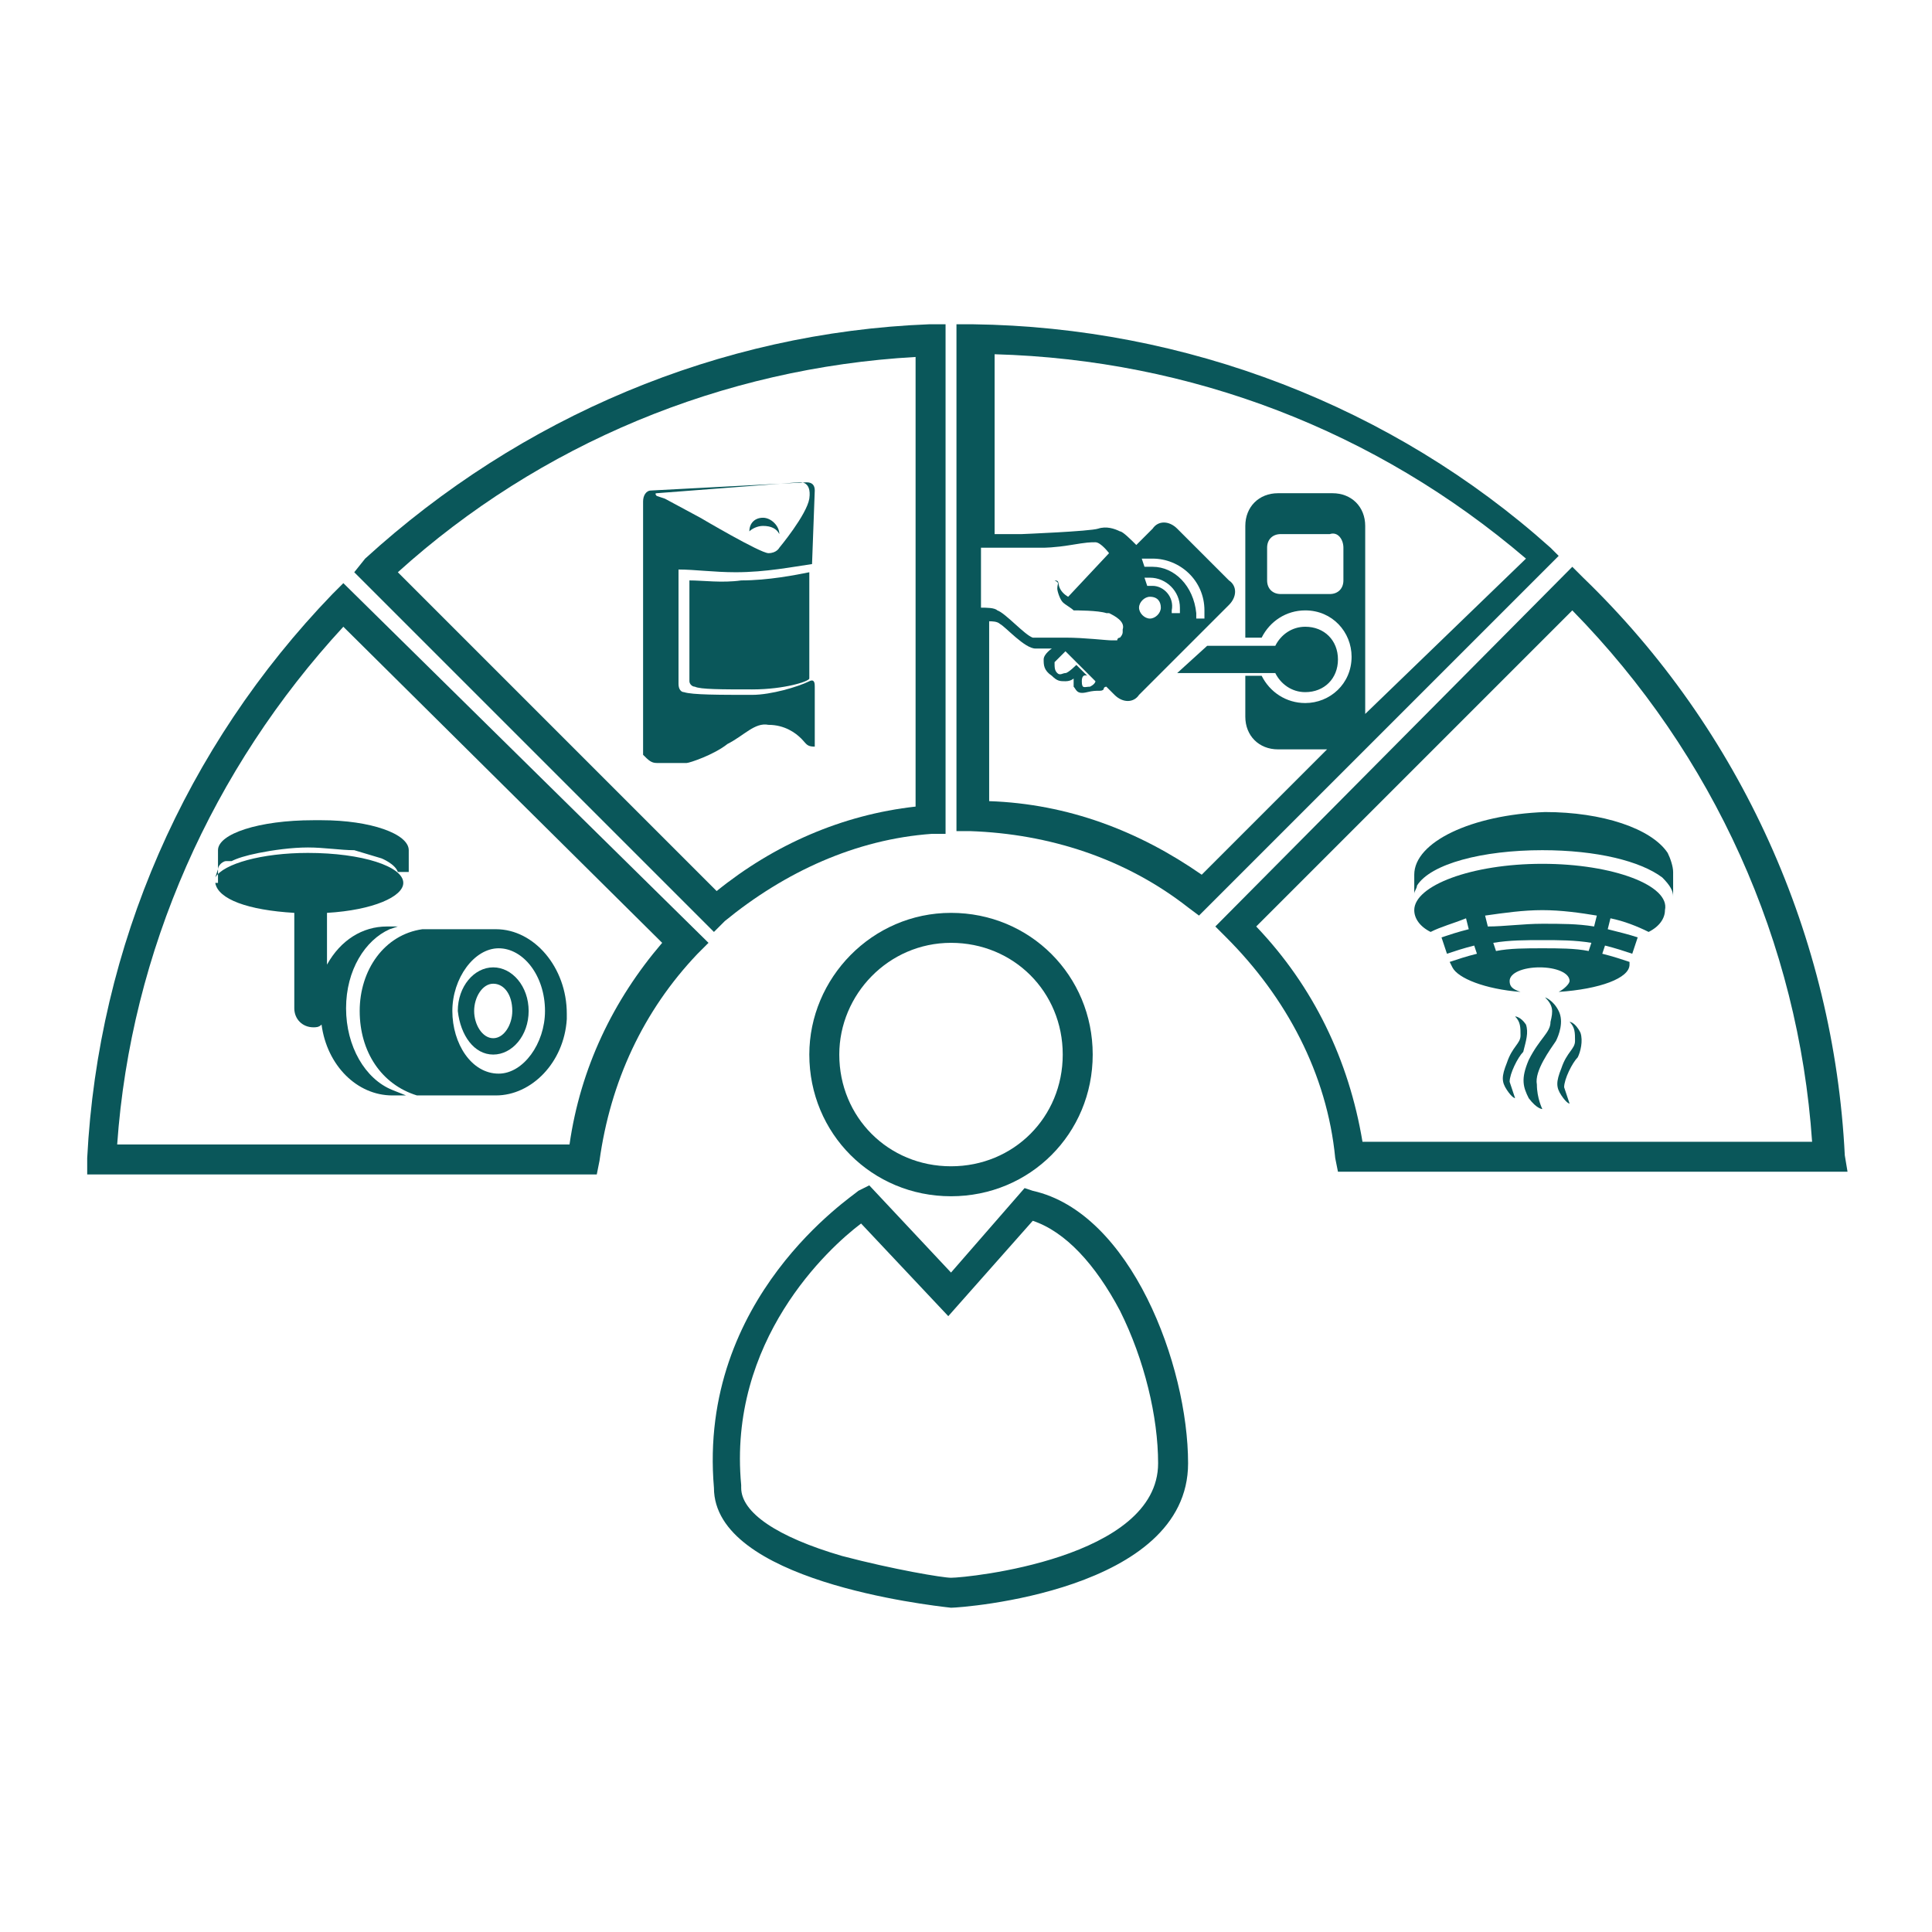
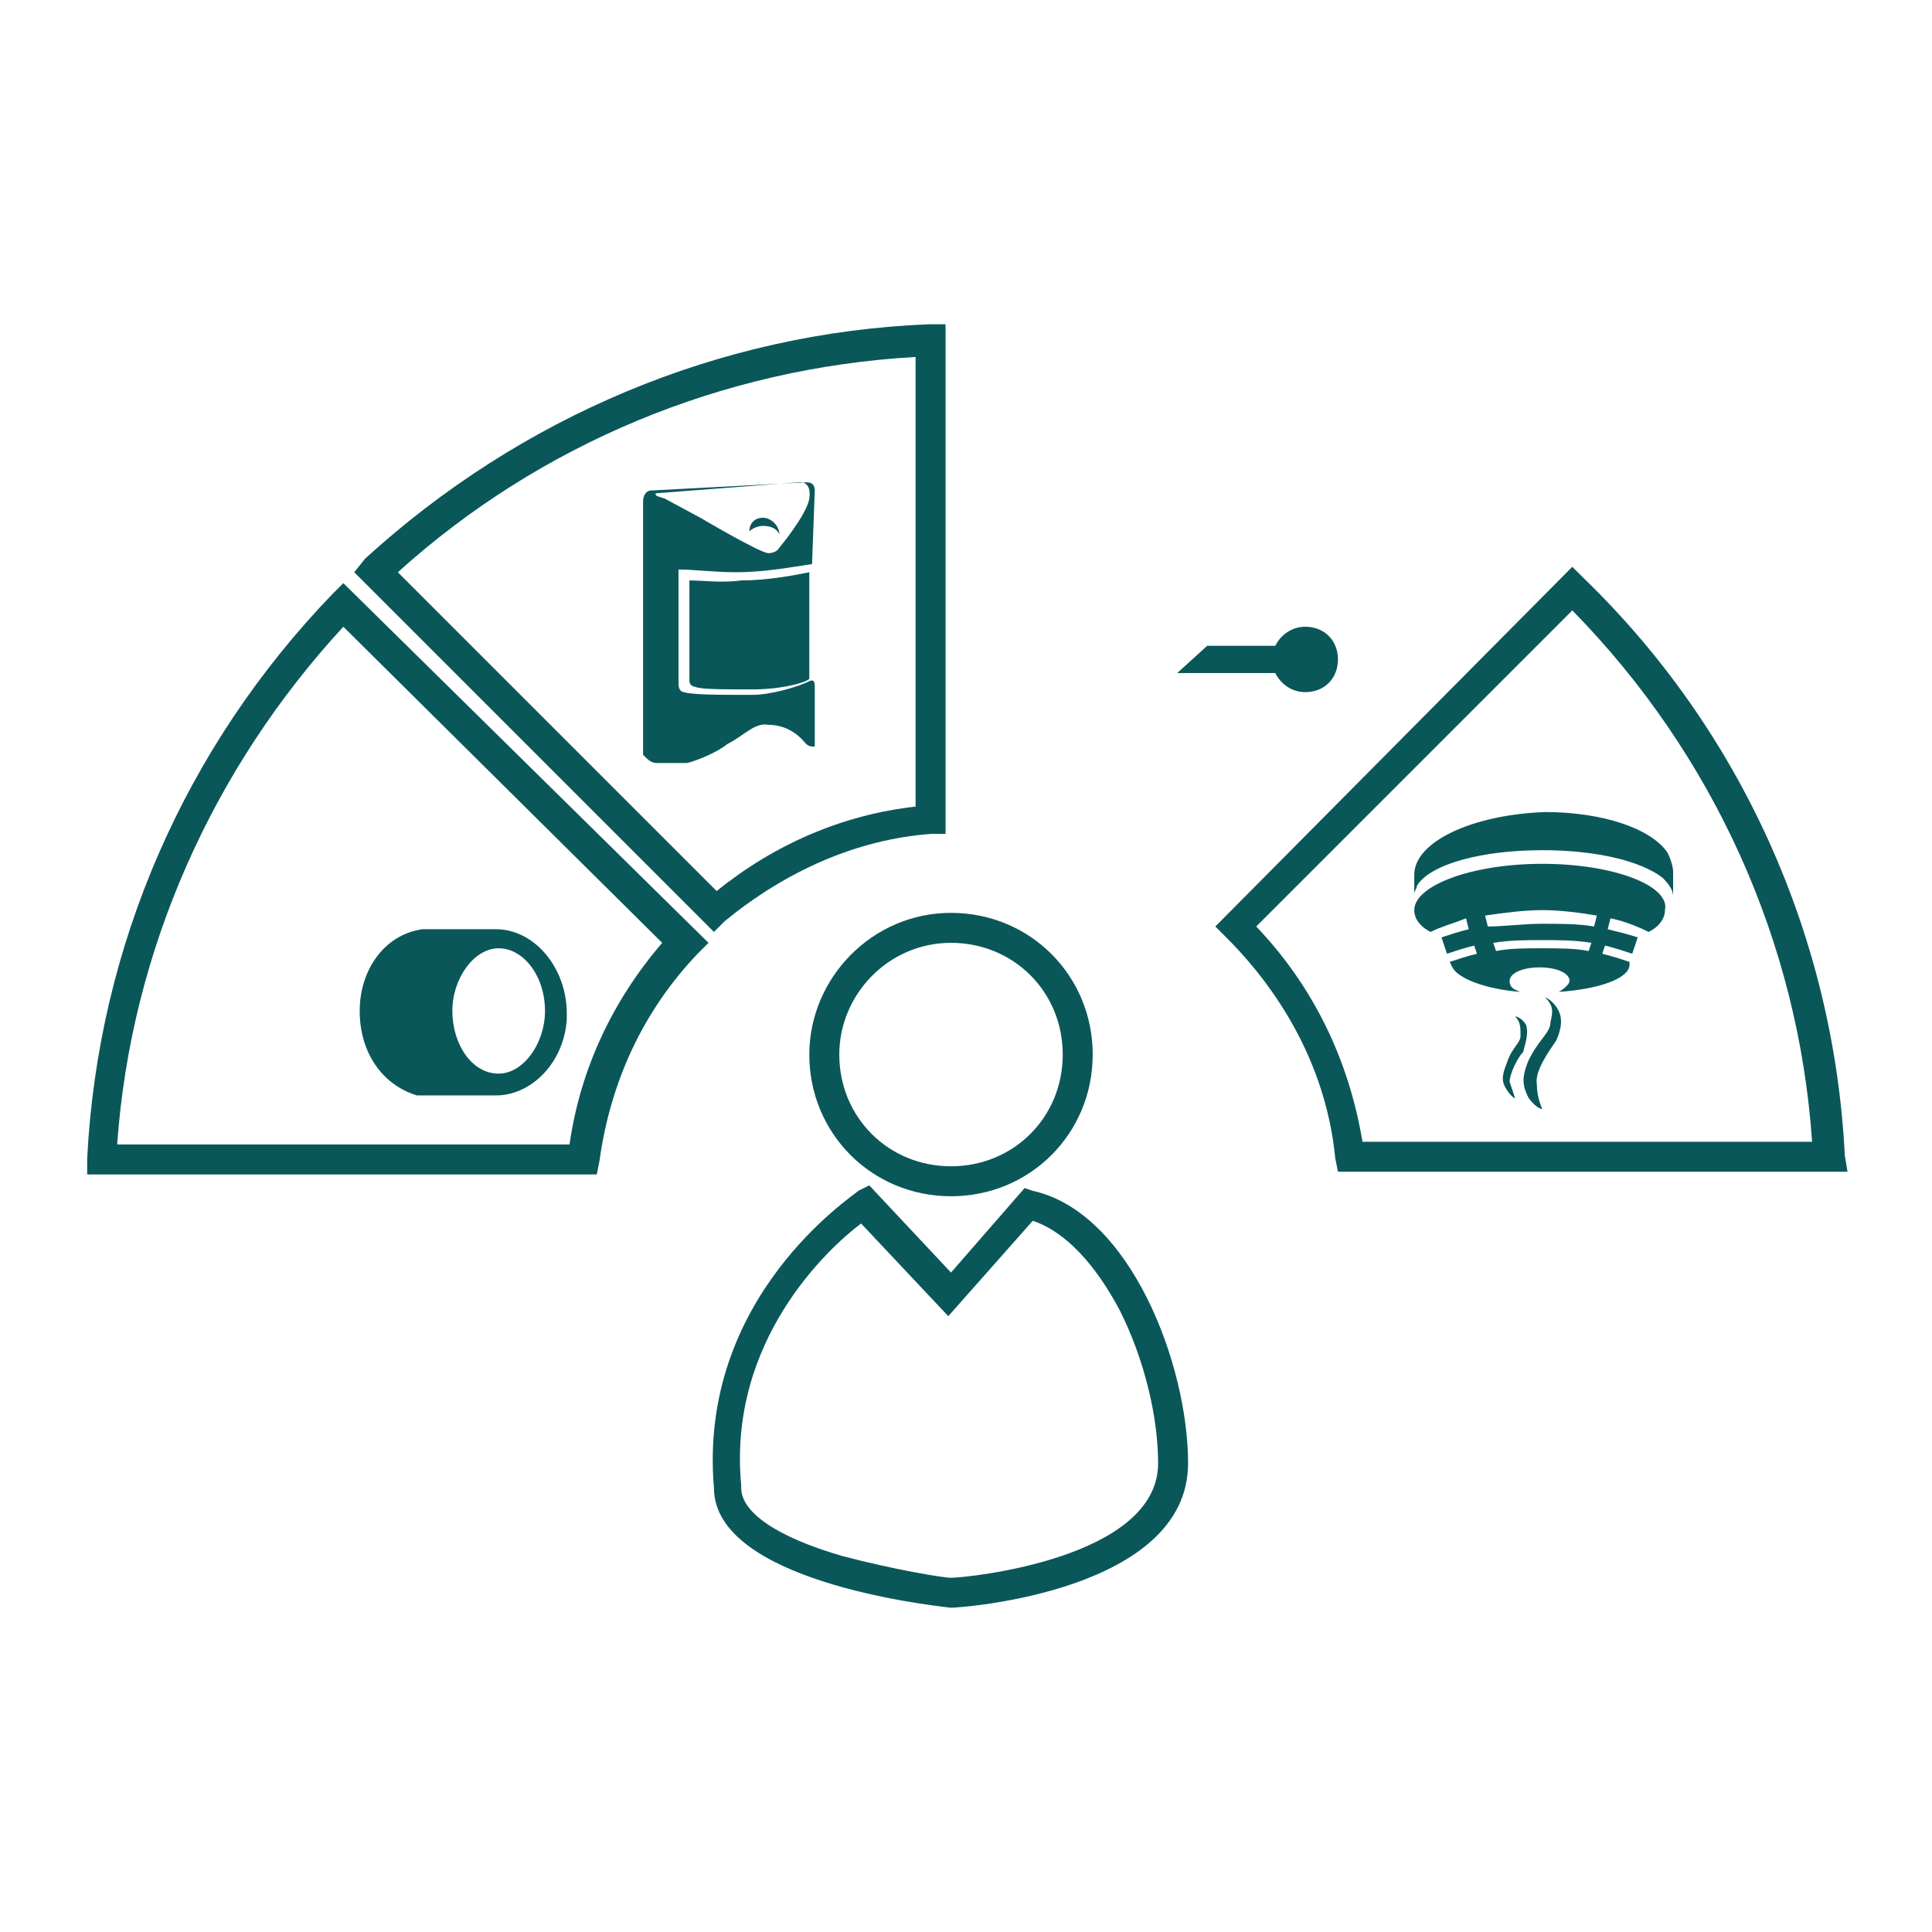
<svg xmlns="http://www.w3.org/2000/svg" version="1.1" id="Capa_1" x="0px" y="0px" viewBox="0 0 70.9 70.9" style="enable-background:new 0 0 70.9 70.9;" xml:space="preserve">
  <style type="text/css">
	.st0{fill:#0A575A;}
</style>
  <g>
    <path class="st0" d="M29.7,38.7c0,2.9,2.3,5.2,5.2,5.2c2.9,0,5.2-2.3,5.2-5.2c0-2.9-2.3-5.2-5.2-5.2C32,33.5,29.7,35.9,29.7,38.7z    M34.9,34.6c2.3,0,4.1,1.8,4.1,4.1c0,2.3-1.8,4.1-4.1,4.1c-2.3,0-4.1-1.8-4.1-4.1C30.8,36.5,32.6,34.6,34.9,34.6z" />
    <path class="st0" d="M37.9,43.7l-0.3-0.1l-2.7,3.1l-3-3.2l-0.4,0.2c-0.2,0.2-5.9,3.9-5.3,10.9c0,3.4,7.8,4.3,8.7,4.4l0,0l0,0   c0.4,0,8.7-0.6,8.7-5.3C43.6,50.1,41.5,44.5,37.9,43.7z M42.5,53.7c0,3.5-7,4.2-7.6,4.2c-0.3,0-2.1-0.3-4-0.8   c-2.4-0.7-3.7-1.6-3.7-2.5l0-0.1c-0.5-5.3,3.2-8.7,4.4-9.6l3.2,3.4l3.1-3.5c1.2,0.4,2.3,1.6,3.2,3.3C42,49.9,42.5,52,42.5,53.7z" />
-     <path class="st0" d="M18.1,38.7c0.7,0,1.3-0.7,1.3-1.6c0-0.9-0.6-1.6-1.3-1.6s-1.3,0.7-1.3,1.6C16.9,38,17.4,38.7,18.1,38.7z    M17.4,37.1c0-0.5,0.3-1,0.7-1c0.4,0,0.7,0.4,0.7,1c0,0.5-0.3,1-0.7,1C17.7,38.1,17.4,37.6,17.4,37.1z" />
-     <path class="st0" d="M7.9,32.4L7.9,32.4L7.9,32.4L7.9,32.4c0.1,0.6,1.2,1,2.9,1.1V37c0,0.4,0.3,0.7,0.7,0.7c0.1,0,0.2,0,0.3-0.1   c0.2,1.5,1.3,2.6,2.6,2.6h0.5L14.4,40c-1-0.4-1.7-1.6-1.7-3c0-1.4,0.7-2.5,1.6-2.9l0.3-0.1h-0.4c-0.9,0-1.7,0.5-2.2,1.4v-1.9   c1.7-0.1,2.8-0.6,2.8-1.1c0-0.6-1.5-1.1-3.5-1.1c-1.7,0-3.1,0.4-3.4,0.9l0.1-0.3c0,0,0-0.1,0.1-0.2l0,0l0,0c0,0,0.1-0.1,0.2-0.1   c0,0,0,0,0.1,0c0,0,0.1,0,0.1,0l0,0c0.2-0.1,0.5-0.2,1-0.3c0.5-0.1,1.2-0.2,1.8-0.2c0.6,0,1.2,0.1,1.7,0.1l1,0.3   c0,0,0.5,0.2,0.6,0.5L15,32v-0.8c0-0.6-1.4-1.1-3.2-1.1l0,0l0,0c-0.1,0-0.2,0-0.3,0c-2,0-3.5,0.5-3.5,1.1V32.4   C7.9,32.4,7.9,32.4,7.9,32.4z" />
    <path class="st0" d="M13.2,37.1c0,1.5,0.8,2.7,2.1,3.1l2.9,0c1.3,0,2.5-1.2,2.6-2.8l0,0l0,0c0-0.1,0-0.1,0-0.2   c0-1.7-1.2-3.1-2.6-3.1h-2.7l0,0C14.1,34.3,13.2,35.6,13.2,37.1z M16.6,37.1c0-1.2,0.8-2.3,1.7-2.3c0.9,0,1.7,1,1.7,2.3   c0,1.2-0.8,2.3-1.7,2.3C17.3,39.4,16.6,38.3,16.6,37.1z" />
    <path class="st0" d="M25.3,21.3c0,0,0,0.1,0,0.1v3.6c0,0.1,0.1,0.2,0.2,0.2c0.2,0.1,1,0.1,2.1,0.1c1.2,0,2.1-0.3,2.1-0.4V21   c-0.5,0.1-1.5,0.3-2.5,0.3C26.5,21.4,25.8,21.3,25.3,21.3z" />
    <path class="st0" d="M28.6,19.6c0-0.3-0.3-0.6-0.6-0.6c-0.3,0-0.5,0.2-0.5,0.5c0.1-0.1,0.3-0.2,0.5-0.2   C28.3,19.3,28.5,19.4,28.6,19.6z" />
    <path class="st0" d="M28.2,26.6c0.6,0,1,0.3,1.2,0.5c0.2,0.2,0.2,0.3,0.5,0.3v-2.2c0-0.1,0-0.3-0.2-0.2c-0.4,0.2-1.4,0.5-2.1,0.5   c-1.2,0-2.2,0-2.5-0.1c-0.1,0-0.2-0.1-0.2-0.3v-4.1c0-0.1,0-0.1,0-0.1c0.6,0,1.3,0.1,2.1,0.1c1.1,0,2.1-0.2,2.8-0.3L29.9,18   c0-0.2-0.1-0.3-0.3-0.3L23.9,18c-0.2,0-0.3,0.2-0.3,0.4v9.3c0.2,0.2,0.3,0.3,0.5,0.3c0.4,0,1,0,1.1,0s1-0.3,1.5-0.7   C27.3,27,27.7,26.5,28.2,26.6z M24.4,18.3l-0.3-0.1c0,0-0.1-0.1,0-0.1l5.2-0.4c0,0,0.5-0.1,0.4,0.6c-0.1,0.6-1.1,1.8-1.1,1.8   s-0.1,0.2-0.4,0.2c-0.3,0-2.5-1.3-2.5-1.3L24.4,18.3z" />
    <path class="st0" d="M43.2,24.7h3.6c0.2,0.4,0.6,0.7,1.1,0.7c0.7,0,1.2-0.5,1.2-1.2c0-0.7-0.5-1.2-1.2-1.2c-0.5,0-0.9,0.3-1.1,0.7   h-2.5L43.2,24.7z" />
    <path class="st0" d="M51.9,32.1v0.7c0-0.1,0.1-0.2,0.1-0.3c0,0,0,0,0,0c0.5-0.8,2.4-1.3,4.6-1.3c2,0,3.6,0.4,4.4,1   c0.3,0.3,0.4,0.5,0.4,0.7v-0.9c0-0.2-0.1-0.5-0.2-0.7l0,0l0,0c-0.6-0.9-2.4-1.5-4.5-1.5C54,29.9,51.9,30.9,51.9,32.1z" />
    <path class="st0" d="M56.6,31.7c-2.6,0-4.7,0.8-4.7,1.7c0,0.3,0.2,0.6,0.6,0.8c0.4-0.2,0.8-0.3,1.3-0.5l0.1,0.4   c-0.4,0.1-0.7,0.2-1,0.3c0,0,0,0,0,0l0.2,0.6c0.3-0.1,0.6-0.2,1-0.3l0.1,0.3c-0.4,0.1-0.7,0.2-1,0.3l0.1,0.2l0,0   c0.2,0.4,1.2,0.8,2.5,0.9c-0.3-0.1-0.4-0.2-0.4-0.4c0-0.3,0.5-0.5,1.1-0.5s1.1,0.2,1.1,0.5c0,0.1-0.2,0.3-0.4,0.4   c1.5-0.1,2.6-0.5,2.6-1l0-0.1c-0.3-0.1-0.6-0.2-1-0.3l0.1-0.3c0.4,0.1,0.7,0.2,1,0.3l0.2-0.6c0,0,0,0,0,0c-0.3-0.1-0.7-0.2-1.1-0.3   l0.1-0.4c0.5,0.1,1,0.3,1.4,0.5c0.4-0.2,0.6-0.5,0.6-0.8C61.3,32.5,59.2,31.7,56.6,31.7z M58.3,34.9c-0.5-0.1-1.1-0.1-1.7-0.1   c-0.6,0-1.2,0-1.7,0.1l-0.1-0.3c0.6-0.1,1.2-0.1,1.8-0.1c0.6,0,1.2,0,1.8,0.1L58.3,34.9z M58.5,34c-0.6-0.1-1.2-0.1-1.9-0.1   c-0.7,0-1.4,0.1-2,0.1l-0.1-0.4c0.7-0.1,1.4-0.2,2.1-0.2c0.7,0,1.4,0.1,2,0.2L58.5,34z" />
    <path class="st0" d="M57.2,37.1c-0.2-0.4-0.5-0.5-0.5-0.5c0.3,0.3,0.3,0.5,0.2,0.9c0,0.4-0.4,0.6-0.8,1.4c-0.3,0.7-0.2,1,0,1.4   c0.3,0.4,0.5,0.4,0.5,0.4s-0.2-0.4-0.2-0.9c-0.1-0.5,0.5-1.3,0.7-1.6C57.2,38,57.4,37.5,57.2,37.1z" />
-     <path class="st0" d="M57.6,37.5c0.2,0.2,0.2,0.4,0.2,0.7c0,0.3-0.3,0.4-0.5,1c-0.2,0.5-0.2,0.7,0,1c0.2,0.3,0.3,0.3,0.3,0.3   s-0.1-0.3-0.2-0.6c0-0.3,0.3-0.9,0.5-1.1c0.1-0.2,0.2-0.6,0.1-0.9C57.8,37.5,57.6,37.5,57.6,37.5z" />
    <path class="st0" d="M56,37.6c-0.2-0.3-0.4-0.3-0.4-0.3c0.2,0.2,0.2,0.4,0.2,0.7c0,0.3-0.3,0.4-0.5,1c-0.2,0.5-0.2,0.7,0,1   c0.2,0.3,0.3,0.3,0.3,0.3s-0.1-0.3-0.2-0.6c0-0.3,0.3-0.9,0.5-1.1C56,38.2,56.1,37.9,56,37.6z" />
-     <path class="st0" d="M56.9,20.1c-5.8-5.2-13.4-8.1-21.2-8.2l-0.6,0v18.6l0.5,0c2.9,0.1,5.7,1,8,2.8l0.4,0.3l13.2-13.2L56.9,20.1z    M38.8,21.6c0,0.1,0.1,0.4,0.2,0.5c0.1,0.1,0.3,0.2,0.4,0.3c0,0,0,0,0,0c0,0,0,0,0,0c0,0,0,0,0,0c0,0,0,0,0,0c0,0,0,0,0,0   c0.1,0,0.9,0,1.2,0.1c0,0,0,0,0,0c0,0,0,0,0.1,0c0.2,0.1,0.6,0.3,0.5,0.6c0,0,0,0,0,0.1c0,0.1-0.1,0.2-0.1,0.2c0,0-0.1,0-0.1,0.1   c-0.1,0-0.1,0-0.2,0c-0.2,0-1-0.1-1.7-0.1c-0.1,0-0.1,0-0.2,0c0,0,0,0,0,0c0,0-0.1,0-0.1,0c0,0,0,0,0,0c0,0-0.1,0-0.1,0   c0,0,0,0-0.1,0c0,0,0,0-0.1,0c0,0,0,0,0,0v0c-0.2,0-0.4,0-0.6,0c-0.3-0.1-1-0.9-1.3-1c-0.1-0.1-0.4-0.1-0.6-0.1v-2.2h2.3   c0,0,0.4,0,1-0.1c0.6-0.1,0.7-0.1,0.9-0.1c0.2,0,0.5,0.4,0.5,0.4l-1.5,1.6c0,0-0.2-0.1-0.3-0.3c-0.1-0.2,0-0.3-0.2-0.3   C38.9,21.4,38.8,21.4,38.8,21.6z M39.5,24.4c0,0-0.3,0.3-0.4,0.3c-0.1,0-0.2,0.1-0.3,0c-0.1-0.1-0.1-0.2-0.1-0.4   c0.1-0.1,0.4-0.4,0.4-0.4l1.1,1.1c0,0,0,0.1-0.2,0.2c-0.2,0-0.3,0.1-0.3-0.2c0-0.3,0.2-0.2,0.2-0.2L39.5,24.4z M50.1,26.2v-6.9   c0-0.7-0.5-1.2-1.2-1.2h-2c-0.7,0-1.2,0.5-1.2,1.2v4.1h0.6c0.3-0.6,0.9-1,1.6-1c1,0,1.7,0.8,1.7,1.7c0,1-0.8,1.7-1.7,1.7   c-0.7,0-1.3-0.4-1.6-1h-0.6v1.5c0,0.7,0.5,1.2,1.2,1.2h1.8l-4.6,4.6c-2.3-1.6-4.9-2.6-7.8-2.7v-6.6c0.1,0,0.3,0,0.4,0.1   c0.2,0.1,0.9,0.9,1.3,0.9c0.4,0,0.6,0,0.6,0s-0.3,0.2-0.3,0.4c0,0.2,0,0.4,0.3,0.6c0.2,0.2,0.3,0.2,0.5,0.2c0.2,0,0.3-0.1,0.3-0.1   s0,0.2,0,0.3c0.1,0.1,0.1,0.3,0.5,0.2c0.4-0.1,0.5,0,0.6-0.1c0-0.1,0.1-0.1,0.1-0.1l0.3,0.3c0.3,0.3,0.7,0.3,0.9,0l3.3-3.3   c0.3-0.3,0.3-0.7,0-0.9l-1.9-1.9c-0.3-0.3-0.7-0.3-0.9,0l-0.6,0.6c-0.2-0.2-0.5-0.5-0.6-0.5c-0.2-0.1-0.5-0.2-0.8-0.1   c-0.3,0.1-2.8,0.2-2.8,0.2l-1,0V13c7.2,0.2,14,2.8,19.5,7.5L50.1,26.2z M49.3,20.1v1.2c0,0.3-0.2,0.5-0.5,0.5h-1.8   c-0.3,0-0.5-0.2-0.5-0.5v-1.2c0-0.3,0.2-0.5,0.5-0.5h1.8C49.1,19.5,49.3,19.8,49.3,20.1z M42.3,20.8c-0.1,0-0.2,0-0.3,0l-0.1-0.3   c0.1,0,0.2,0,0.4,0c1,0,1.9,0.8,1.9,1.9c0,0.1,0,0.2,0,0.3l-0.3,0c0-0.1,0-0.1,0-0.2C43.8,21.5,43.1,20.8,42.3,20.8z M42.3,21.5   c-0.1,0-0.1,0-0.2,0L42,21.2c0.1,0,0.1,0,0.2,0c0.6,0,1.1,0.5,1.1,1.1c0,0.1,0,0.1,0,0.2l-0.3,0c0,0,0-0.1,0-0.1   C43.1,21.9,42.7,21.5,42.3,21.5z M42.6,22.3c0,0.2-0.2,0.4-0.4,0.4c-0.2,0-0.4-0.2-0.4-0.4c0-0.2,0.2-0.4,0.4-0.4   C42.5,21.9,42.6,22.1,42.6,22.3z" />
    <path class="st0" d="M26.6,33.8c2.2-1.8,4.8-3,7.6-3.2l0.5,0V11.9l-0.6,0c-7.7,0.3-15,3.4-20.7,8.6L13,21l13.2,13.2L26.6,33.8z    M33.6,13.1v16.5c-2.7,0.3-5.2,1.4-7.3,3.1L14.6,21C19.8,16.3,26.5,13.5,33.6,13.1z" />
    <path class="st0" d="M12.2,21.8c-5.4,5.6-8.6,12.9-9,20.7l0,0.6h18.7l0.1-0.5c0.4-2.9,1.6-5.5,3.6-7.6l0.4-0.4L12.6,21.4L12.2,21.8   z M24.3,34.6c-1.8,2.1-3,4.6-3.4,7.4H4.3c0.5-7.1,3.5-13.8,8.3-19L24.3,34.6z" />
    <path class="st0" d="M67.7,42.4c-0.4-8-3.8-15.6-9.6-21.2l-0.4-0.4L44.6,34l0.4,0.4c2.2,2.2,3.7,5,4,8.1l0.1,0.5h18.7L67.7,42.4z    M50,41.9c-0.5-3-1.8-5.7-3.9-7.9l11.6-11.6c5.2,5.3,8.3,12.2,8.8,19.5H50z" />
  </g>
</svg>